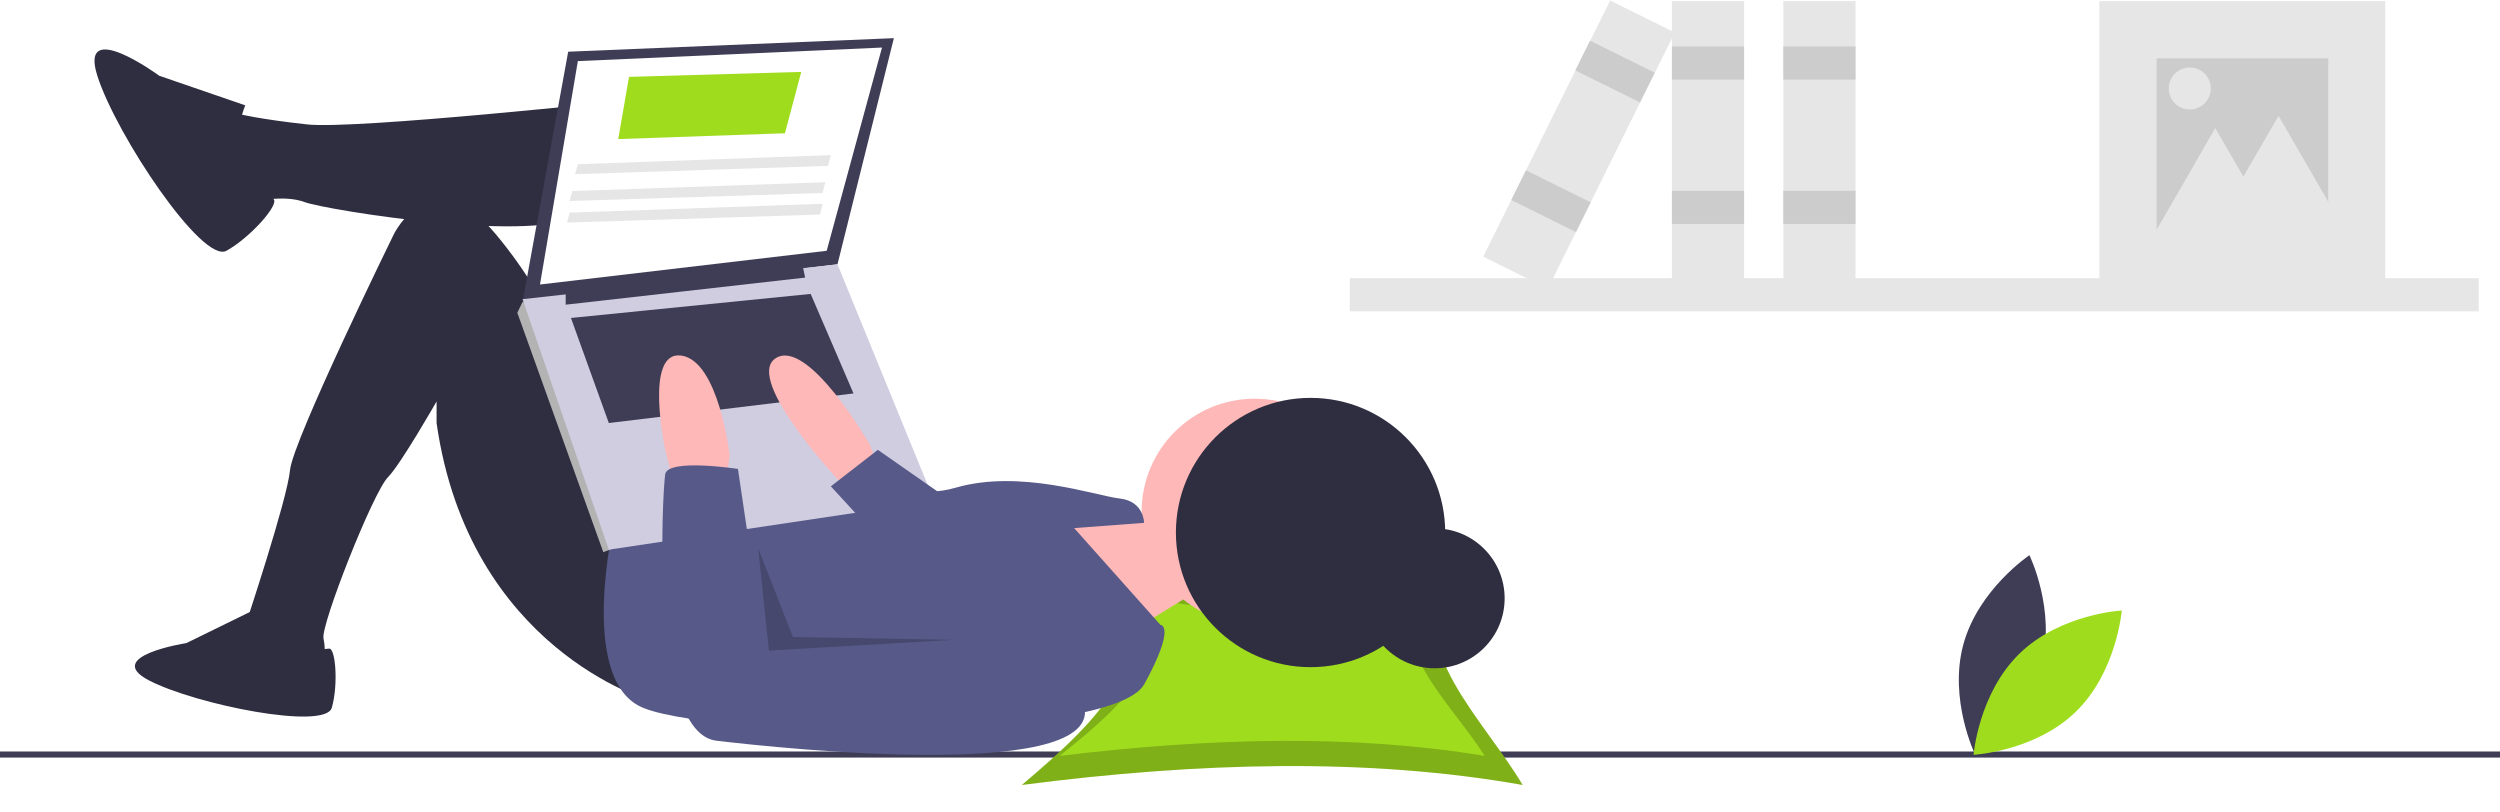
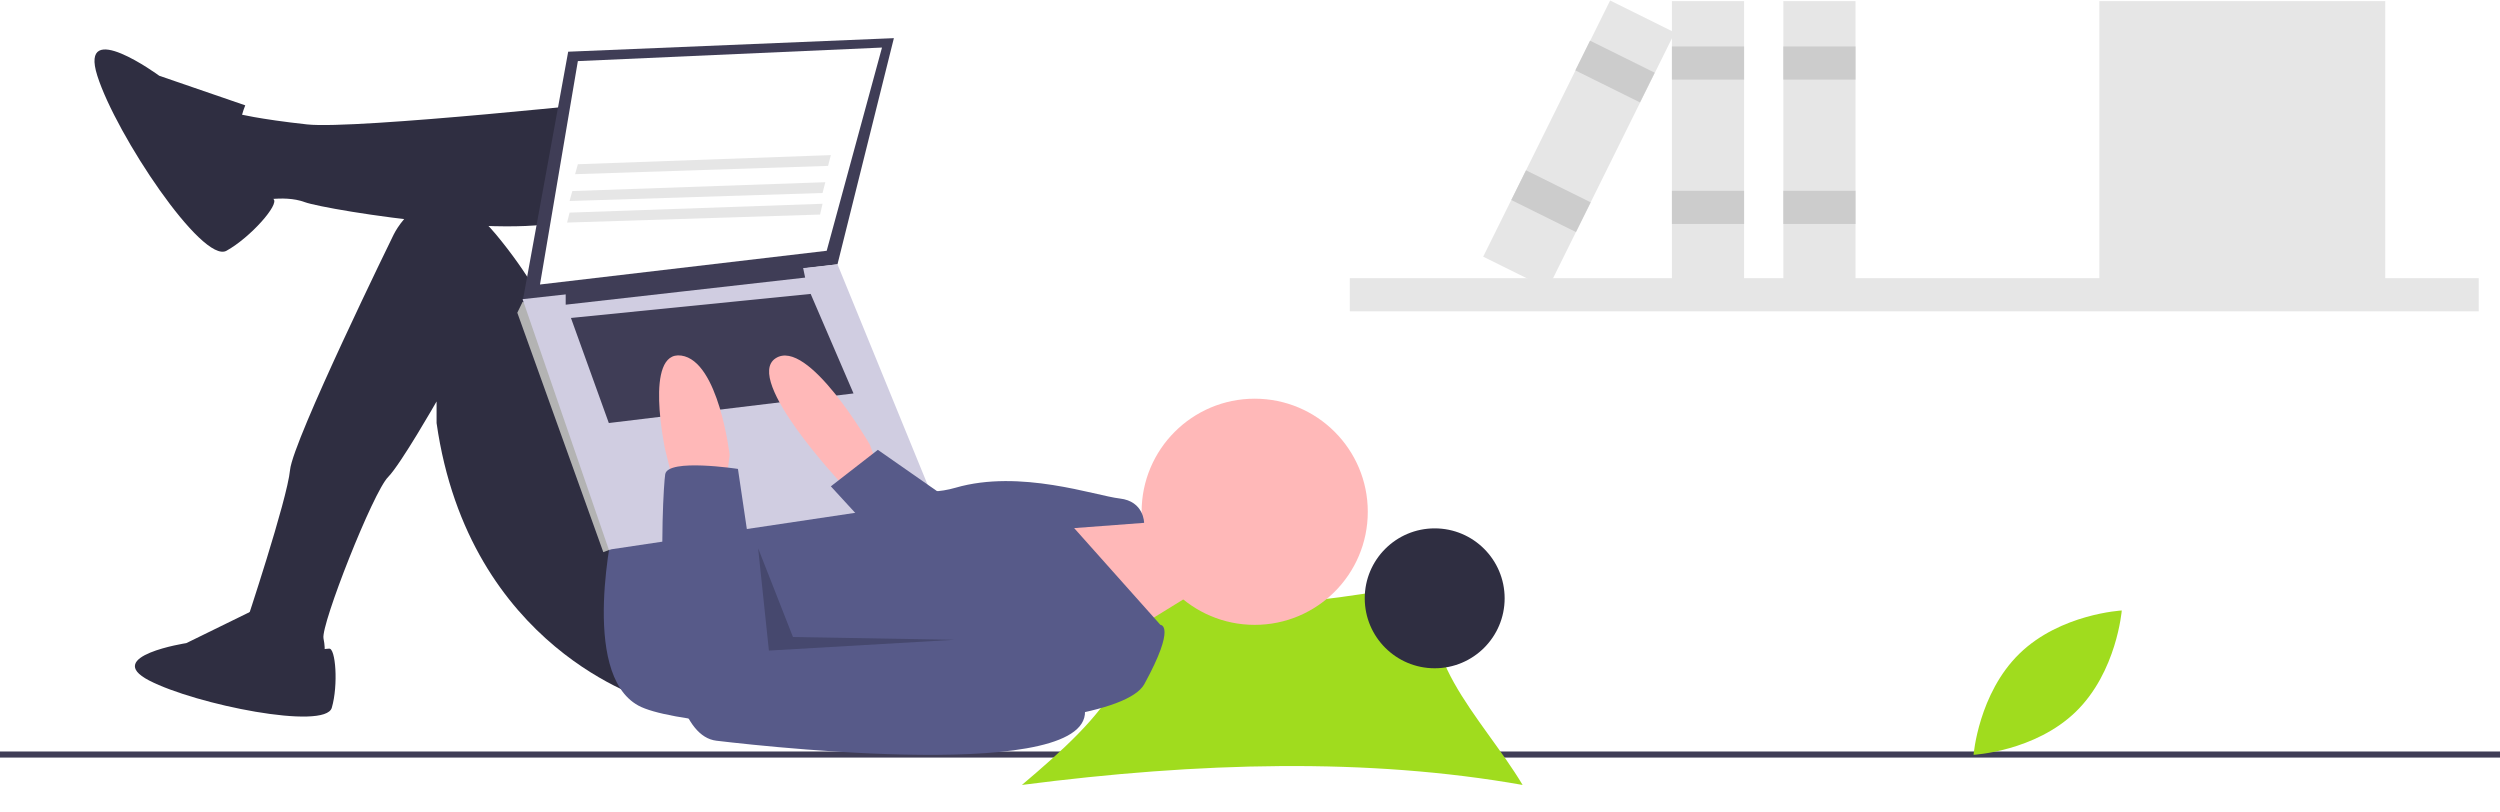
<svg xmlns="http://www.w3.org/2000/svg" version="1.1" id="b3df86d2-2022-47c6-a781-bb5144daf06b" x="0px" y="0px" viewBox="0 0 904.2 293.7" style="enable-background:new 0 0 904.2 293.7;" xml:space="preserve">
  <style type="text/css"> .st0{fill:#FFFFFF;} .st1{fill:#3F3D56;} .st2{fill:#E6E6E6;} .st3{fill:#CCCCCC;} .st4{fill:#A0DC1E;} .st5{opacity:0.2;enable-background:new ;} .st6{fill:#2F2E41;} .st7{fill:#FFB8B8;} .st8{fill:#575A89;} .st9{fill:#B3B3B3;} .st10{fill:#D0CDE1;} </style>
  <rect class="st0" width="904.2" height="293.7" />
  <g>
    <title>mobile app</title>
    <title>virtual_assistant</title>
    <rect y="271.8" class="st1" width="904.2" height="2.2" />
  </g>
  <rect x="488.2" y="100.6" class="st2" width="408.3" height="12" />
  <rect x="759.3" y="0.4" class="st2" width="103.4" height="103.4" />
-   <rect x="780" y="21.1" class="st3" width="62.1" height="62.1" />
  <rect x="604.7" y="0.4" class="st2" width="26.1" height="103.4" />
  <rect x="604.7" y="16.8" class="st3" width="26.1" height="12" />
  <rect x="604.7" y="69" class="st3" width="26.1" height="12" />
  <rect x="645" y="0.4" class="st2" width="26.1" height="103.4" />
  <rect x="645" y="16.8" class="st3" width="26.1" height="12" />
  <rect x="645" y="69" class="st3" width="26.1" height="12" />
  <rect x="519.2" y="39.1" transform="matrix(0.444 -0.896 0.896 0.444 270.883 540.673)" class="st2" width="103.4" height="26.1" />
  <rect x="578" y="12.7" transform="matrix(0.444 -0.896 0.896 0.444 301.751 537.706)" class="st3" width="12" height="26.1" />
  <rect x="554.8" y="59.6" transform="matrix(0.444 -0.896 0.896 0.444 246.874 542.981)" class="st3" width="12" height="26.1" />
  <polygon class="st2" points="824.1,41.9 810.9,64.7 797.8,87.5 824.1,87.5 850.4,87.5 837.3,64.7 " />
  <polygon class="st2" points="801.2,46.3 788.1,69.1 774.9,91.9 801.2,91.9 827.6,91.9 814.4,69.1 " />
  <circle class="st2" cx="792" cy="32" r="7.6" />
  <path class="st4" d="M550.7,283.9c-55.9-9.9-117-8.3-181.1,0c29.2-24.7,54.4-49.3,25.2-74c57,11.8,65,10.6,128.4,0 C508.4,234.6,536,259.3,550.7,283.9z" />
-   <path class="st5" d="M550.7,283.9c-55.9-9.9-117-8.3-181.1,0c29.2-24.7,54.4-49.3,25.2-74c57,11.8,65,10.6,128.4,0 C508.4,234.6,536,259.3,550.7,283.9z" />
  <path class="st4" d="M537,273.4c-47.5-7.9-99.4-6.6-153.8,0c24.8-19.7,46.2-39.4,21.4-59.1c48.4,9.4,55.2,8.4,109,0 C501.2,234,524.5,253.7,537,273.4z" />
  <circle class="st6" cx="518.9" cy="216.4" r="25.3" />
  <polygon class="st7" points="404.1,187.1 421.7,190 430.4,215.3 405.1,230.9 375.9,187.1 403.2,187.1 " />
  <circle class="st7" cx="453.8" cy="185.1" r="40.9" />
  <path class="st6" d="M227.9,36.2c0,0-99.3,10.7-116.8,8.8s-25.3-3.9-25.3-3.9S74.1,56.6,80,63.4c3.3,3.9,7.2,7.2,11.7,9.7 c0,0,10.7-2.9,18.5,0s86.6,15.6,100.3,3.9S227.9,36.2,227.9,36.2z" />
  <path class="st6" d="M234.8,253.3c0,0-65.2-18.5-76.9-100.3v-7.8c0,0-12.9,22.6-17.5,27.3C135,177.8,116,226,117,230.9 c1,4.9,0,6.8,0,6.8l-28.2-2.9V226c0,0,15.1-45.3,16.1-56s37.5-85.2,37.5-85.2s13.6-28.2,37,0s25.3,47.7,25.3,47.7l30.2,58.4V253.3z" />
  <path class="st6" d="M88.7,38.1L57.6,27.4c0,0-29.2-21.4-22.4,0s38,68.1,46.7,63.3c8.8-4.9,19.3-16.9,17-18.7S80.9,57.6,88.7,38.1z" />
  <path class="st6" d="M92.5,220.3l-25.1,12.3c0,0-30.4,4.7-13.5,13.5c17,8.8,63.7,18.1,66.1,9.9s1.4-21.8-1-21.4 C116.5,234.9,99.5,236.6,92.5,220.3z" />
  <path class="st8" d="M222.1,189c0,0-12.7,54.5,8.8,66.2c21.4,11.7,171.3,13.6,183-7.8c11.7-21.4,5.8-21.4,5.8-21.4l-31.2-35 l25.3-1.9c0,0,0-7.8-8.8-8.8c-8.8-1-36-10.7-59.4-3.9c-23.4,6.8-37-13.6-37-13.6L222.1,189z" />
  <polygon class="st1" points="205.5,18.7 189,109.2 302.9,95.6 323.3,13.8 " />
  <polygon class="st0" points="209,22.1 195.3,102.9 299,90.7 319,17.2 " />
  <polygon class="st9" points="192.9,110.2 189,109.2 187.1,113.1 218.2,199.7 221.1,198.6 222.1,192.9 " />
  <polygon class="st10" points="189,108.2 220.2,198.8 337.9,181.2 302.9,95.6 " />
  <polygon class="st1" points="204.6,105.3 204.6,110.2 291.2,100.4 290.2,95.6 " />
  <polygon class="st1" points="206.5,115 220.2,153 308.7,142.3 293.2,106.3 " />
  <path class="st7" d="M317.5,168.6l-2.9-7.8c0,0-22.4-38.9-34.1-31.2s24.3,45.8,24.3,45.8h11.7L317.5,168.6z" />
  <path class="st7" d="M243.5,174.4l-2.9-11.7c0,0-7.8-36,5.8-34.1s17.5,36,17.5,36l-1,7.8L243.5,174.4z" />
  <path class="st8" d="M266.9,169.6c0,0-25.3-3.9-26.3,1.9c-1,5.8-5.8,93.5,18.5,96.4c24.3,2.9,145.1,15.6,132.4-14.6 S359.4,227,359.4,227l-82.7,8.8L266.9,169.6z" />
  <polygon class="st8" points="343.3,180.7 317.5,162.7 300.5,175.9 321.9,199.2 " />
  <polygon class="st5" points="274.2,198.3 278.1,235.3 345.2,231.4 286.8,230.4 " />
-   <circle class="st6" cx="474" cy="192.6" r="48.7" />
-   <polygon class="st4" points="223.6,50.3 283.9,48.2 289.8,26 227.5,27.8 " />
  <polygon class="st2" points="208,63 299.5,60 300.5,56.1 209,59.4 " />
  <polygon class="st2" points="206,72.7 297.5,69.8 298.5,65.9 207,69.1 " />
  <polygon class="st2" points="205.1,80.5 296.6,77.6 297.5,73.7 206,76.9 " />
-   <path class="st1" d="M738.3,240.7c-5.4,20-23.9,32.3-23.9,32.3s-9.7-20-4.3-39.9s23.9-32.3,23.9-32.3S743.7,220.7,738.3,240.7z" />
  <path class="st4" d="M730.4,236.4c-14.8,14.4-16.6,36.6-16.6,36.6s22.2-1.2,37-15.6c14.8-14.4,16.6-36.6,16.6-36.6 S745.2,222,730.4,236.4z" />
</svg>